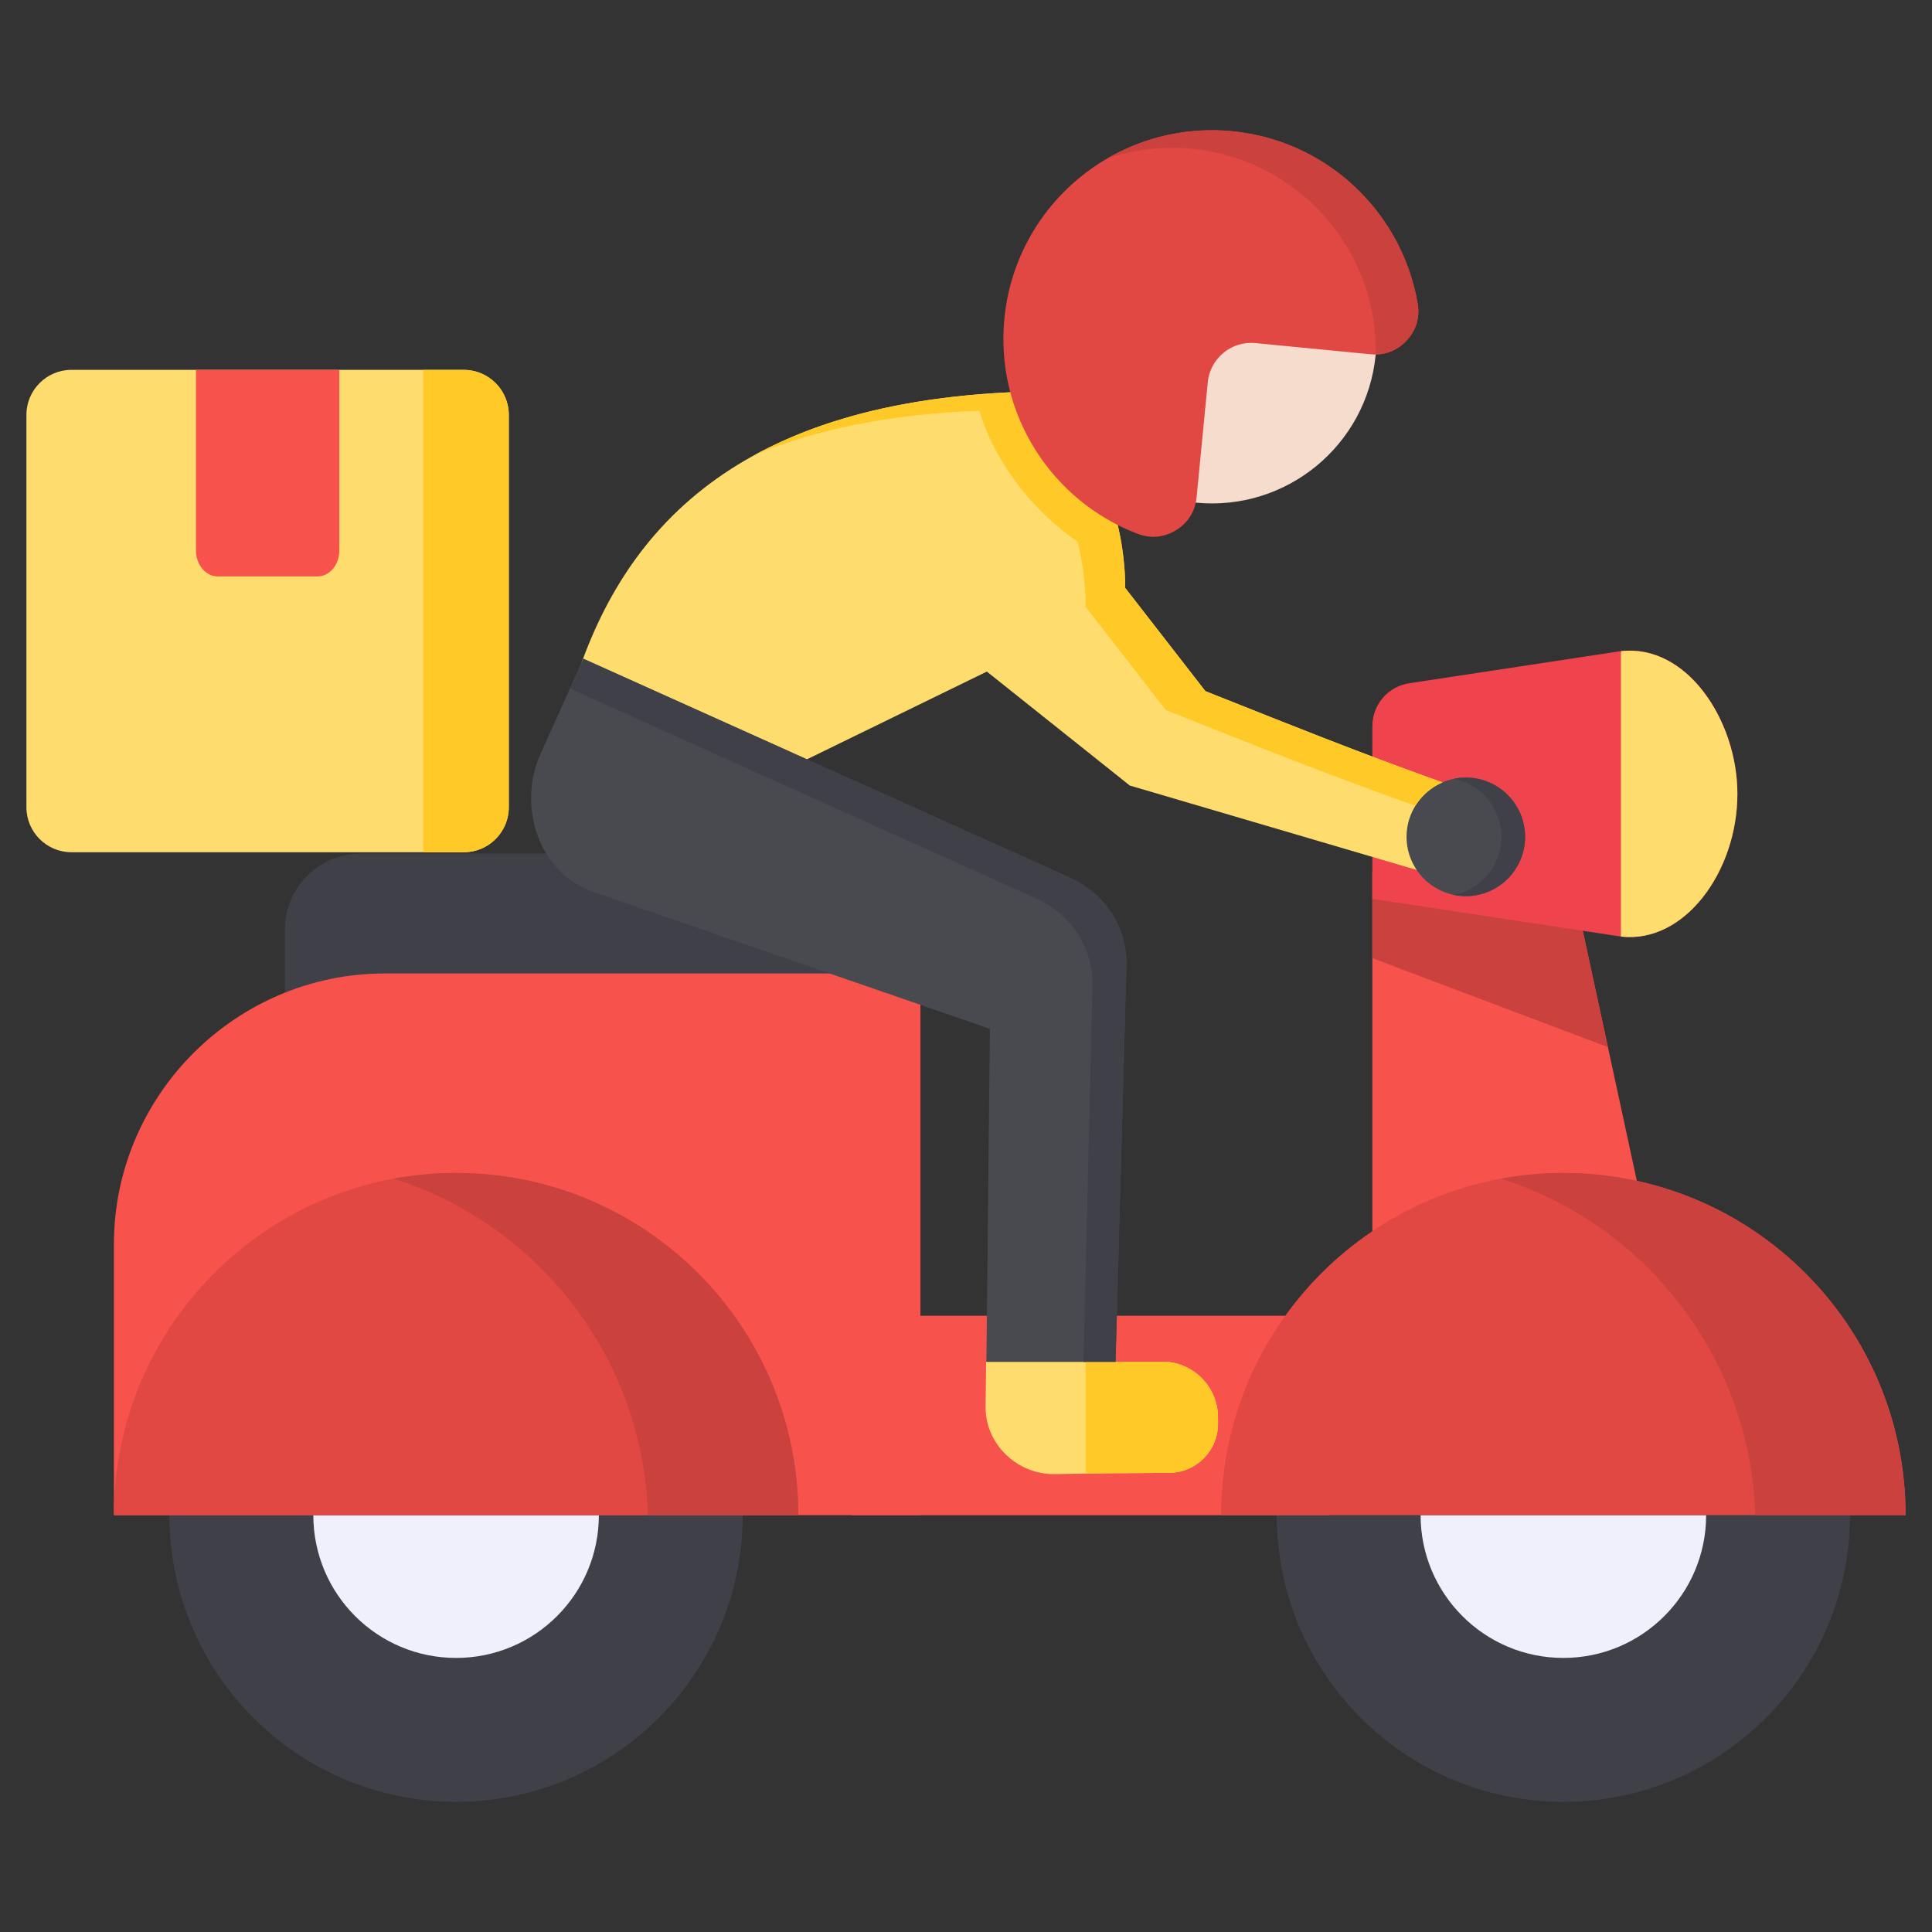
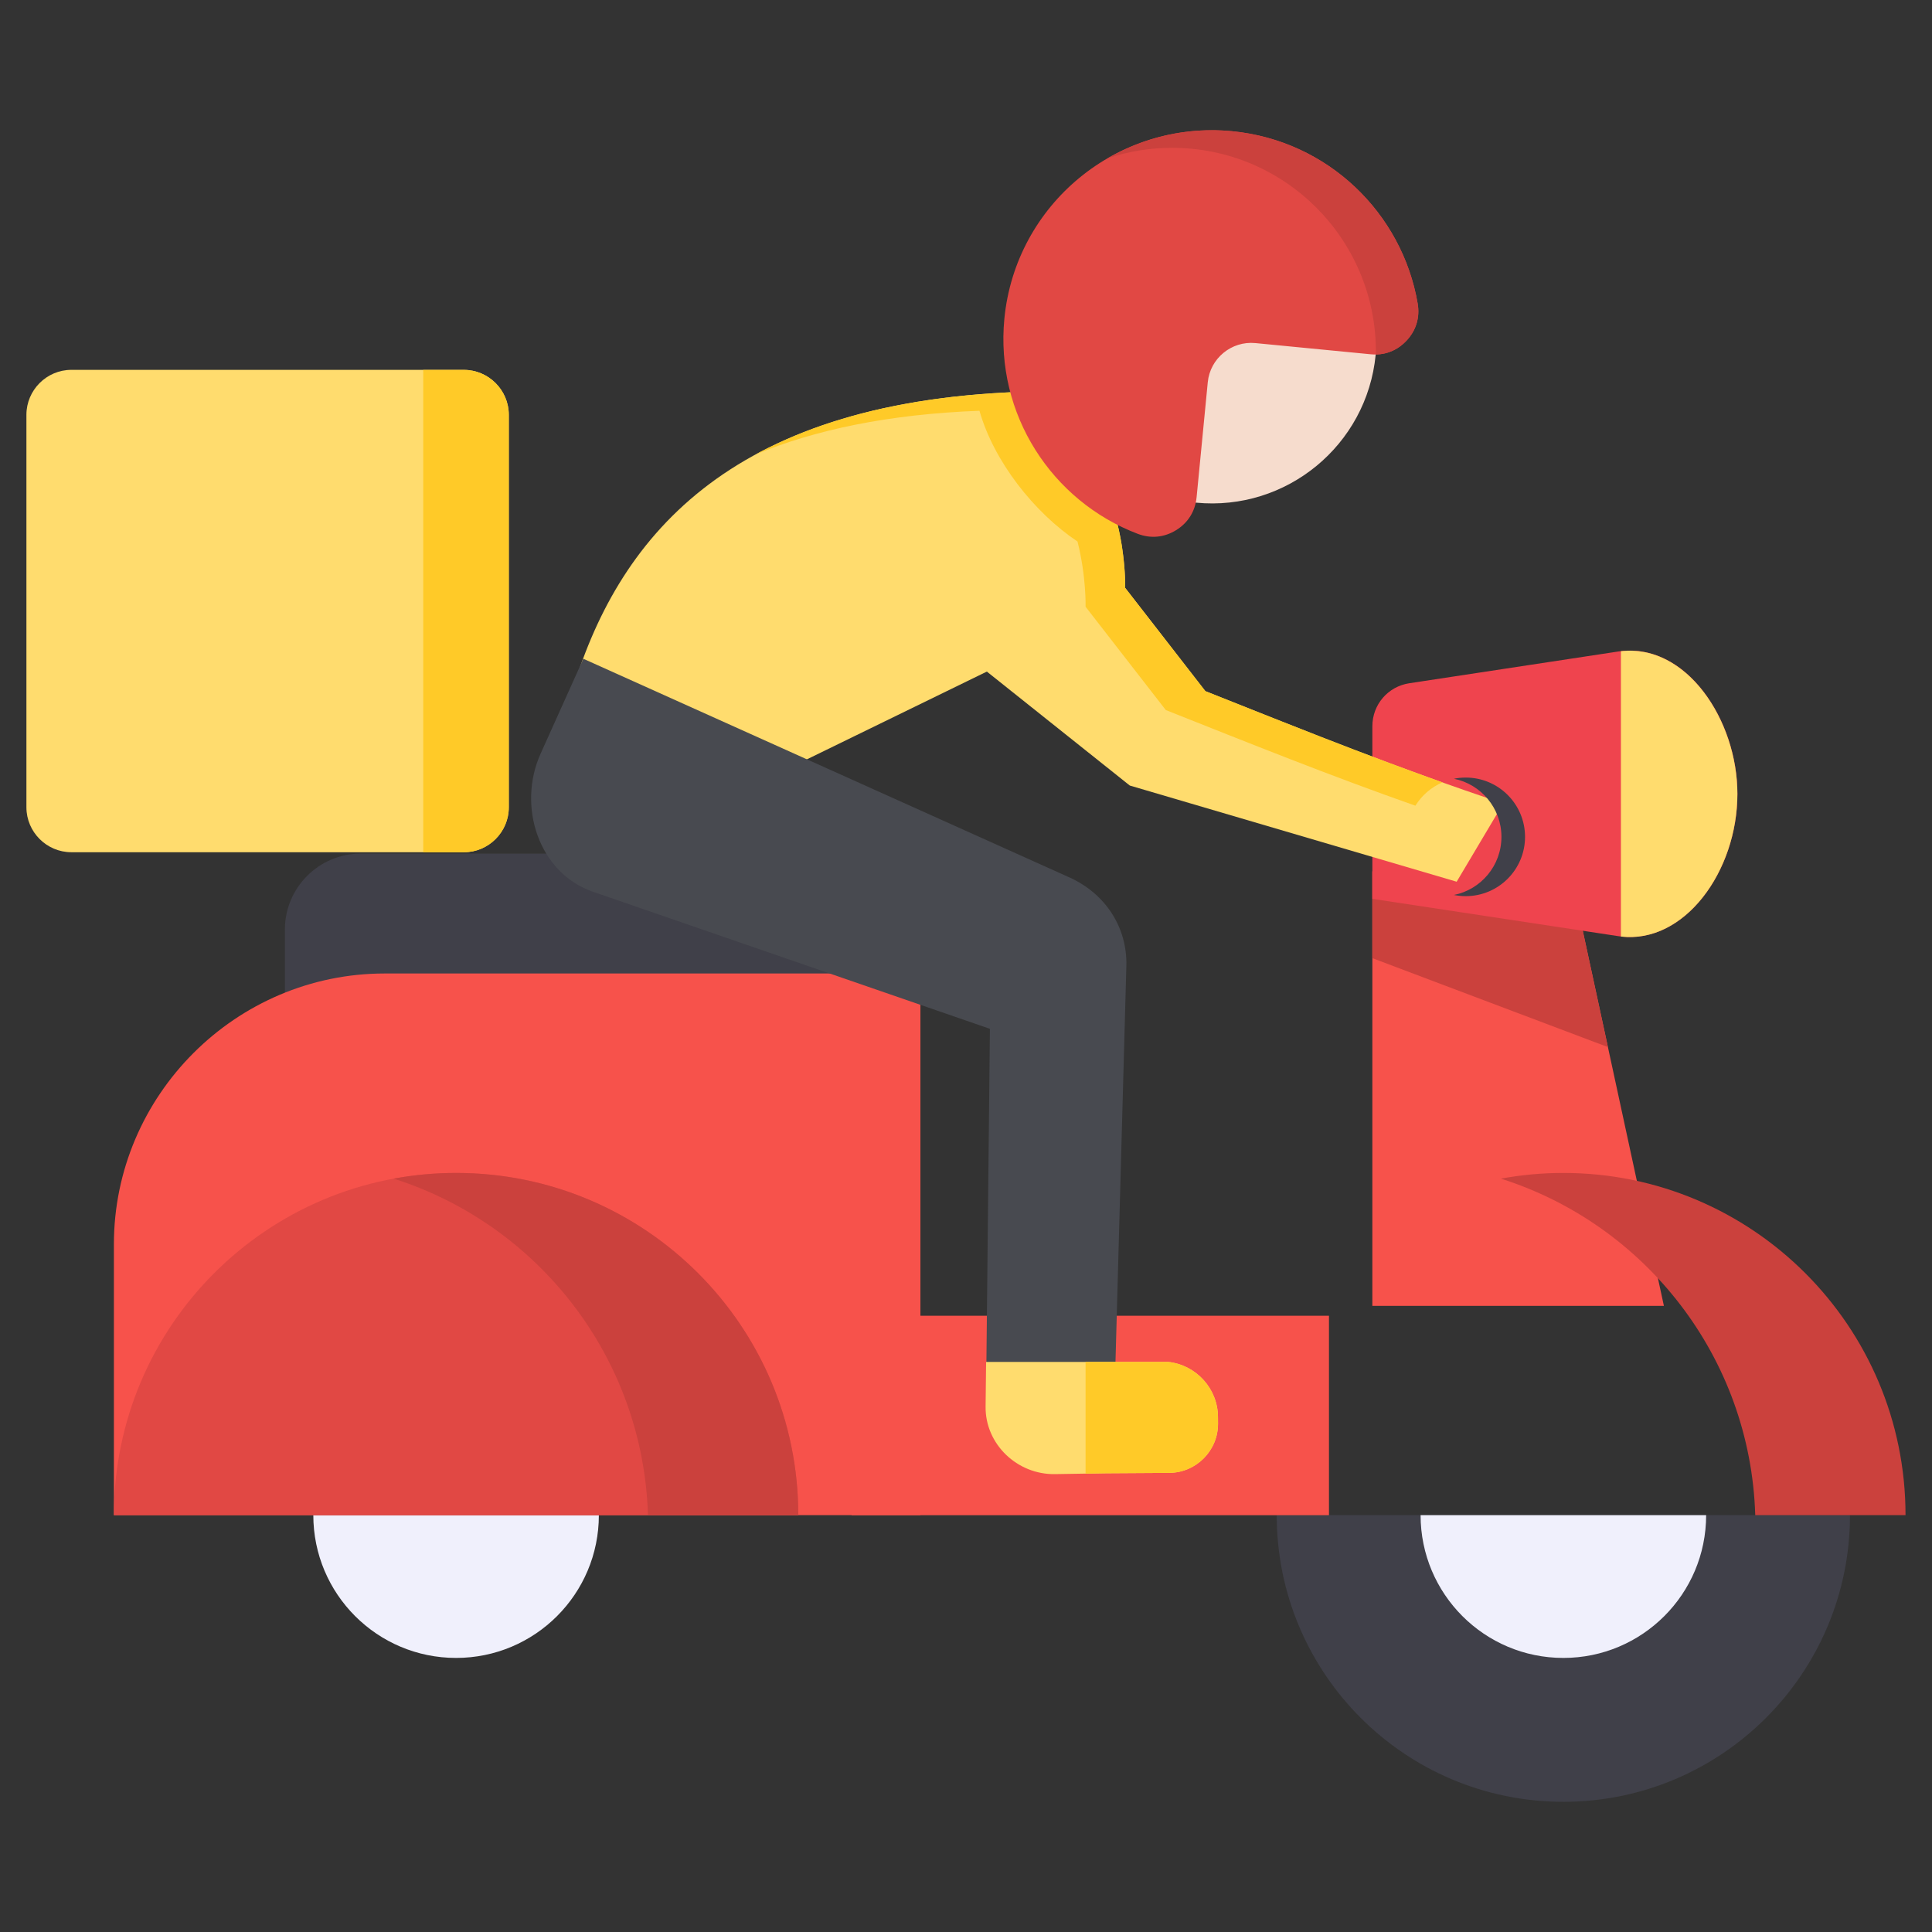
<svg xmlns="http://www.w3.org/2000/svg" width="64" height="64" viewBox="0 0 64 64" fill="none">
  <rect x="0" y="0" width="64" height="64" fill="#333333" stroke="none" />
  <g id="delivery-bike 1">
    <g id="Group">
      <path id="Vector" fill-rule="evenodd" clip-rule="evenodd" d="M2.363 28.231H15.366C16.184 28.231 16.854 27.561 16.854 26.743V13.741C16.854 12.922 16.184 12.252 15.366 12.252H2.363C1.545 12.252 0.875 12.922 0.875 13.741V26.743C0.875 27.561 1.545 28.231 2.363 28.231Z" fill="#FFDC6E" />
      <path id="Vector_2" fill-rule="evenodd" clip-rule="evenodd" d="M14.02 28.233H15.366C16.185 28.233 16.855 27.563 16.855 26.745V13.742C16.855 12.924 16.185 12.254 15.366 12.254H14.02V28.233Z" fill="#FFCA28" />
-       <path id="Vector_3" fill-rule="evenodd" clip-rule="evenodd" d="M11.24 18.239V12.254H6.492V18.239C6.492 18.71 6.817 19.094 7.214 19.094H10.519C10.916 19.094 11.24 18.71 11.24 18.239Z" fill="#F7524B" />
      <path id="Vector_4" fill-rule="evenodd" clip-rule="evenodd" d="M45.461 28.863H52.005L55.119 43.259H45.461V28.863Z" fill="#F7524B" />
      <path id="Vector_5" fill-rule="evenodd" clip-rule="evenodd" d="M45.461 28.863H52.005L53.264 34.686L45.461 31.74V28.863Z" fill="#CB413D" />
      <path id="Vector_6" fill-rule="evenodd" clip-rule="evenodd" d="M9.438 33.295H30.107C31.487 33.295 32.616 32.166 32.616 30.787C32.616 29.406 31.487 28.277 30.107 28.277H11.947C10.567 28.277 9.438 29.406 9.438 30.787V33.295Z" fill="#404049" />
-       <path id="Vector_7" fill-rule="evenodd" clip-rule="evenodd" d="M24.604 50.191C24.604 55.435 20.352 59.687 15.108 59.687C9.864 59.687 5.613 55.435 5.613 50.191H24.604Z" fill="#404049" />
      <path id="Vector_8" fill-rule="evenodd" clip-rule="evenodd" d="M19.838 50.191C19.838 52.803 17.721 54.921 15.108 54.921C12.496 54.921 10.379 52.803 10.379 50.191H19.838Z" fill="#F0F0FC" />
      <path id="Vector_9" fill-rule="evenodd" clip-rule="evenodd" d="M61.283 50.191C61.283 55.435 57.032 59.687 51.788 59.687C46.544 59.687 42.293 55.435 42.293 50.191H61.283Z" fill="#404049" />
      <path id="Vector_10" fill-rule="evenodd" clip-rule="evenodd" d="M56.518 50.191C56.518 52.803 54.4 54.921 51.788 54.921C49.176 54.921 47.059 52.803 47.059 50.191H56.518Z" fill="#F0F0FC" />
      <path id="Vector_11" fill-rule="evenodd" clip-rule="evenodd" d="M3.773 50.192H30.49V32.248H12.745C7.811 32.248 3.773 36.285 3.773 41.22V50.192Z" fill="#F7524B" />
      <path id="Vector_12" fill-rule="evenodd" clip-rule="evenodd" d="M28.211 43.586H44.024V50.193H28.211V43.586Z" fill="#F7524B" />
      <path id="Vector_13" fill-rule="evenodd" clip-rule="evenodd" d="M53.606 21.582L46.688 22.633C45.977 22.74 45.461 23.341 45.461 24.06V29.775L53.606 31.011C55.761 31.338 57.555 28.89 57.555 26.297C57.555 23.823 55.823 21.246 53.606 21.582Z" fill="#EF444E" />
      <path id="Vector_14" fill-rule="evenodd" clip-rule="evenodd" d="M53.695 31.025C55.809 31.27 57.553 28.855 57.553 26.299C57.553 23.859 55.868 21.32 53.695 21.572V31.025Z" fill="#FFDC6E" />
      <path id="Vector_15" fill-rule="evenodd" clip-rule="evenodd" d="M15.11 38.855C21.371 38.855 26.446 43.931 26.446 50.192H3.773C3.773 43.931 8.849 38.855 15.11 38.855Z" fill="#E14844" />
      <path id="Vector_16" fill-rule="evenodd" clip-rule="evenodd" d="M18.906 23.063L25.035 25.981L32.691 22.247L37.426 26.022L48.254 29.208L49.797 26.613C46.282 25.439 43.458 24.298 39.928 22.895L37.271 19.473C37.271 19.473 37.358 16.322 35.563 14.673C33.768 13.024 33.757 12.982 33.757 12.982C24.102 13.345 20.418 17.847 18.906 23.063Z" fill="#FFDC6E" />
-       <path id="Vector_17" fill-rule="evenodd" clip-rule="evenodd" d="M48.558 29.686C49.639 29.686 50.522 28.804 50.522 27.722C50.522 26.64 49.639 25.758 48.558 25.758C47.476 25.758 46.594 26.64 46.594 27.722C46.594 28.804 47.476 29.686 48.558 29.686Z" fill="#484A50" />
      <path id="Vector_18" fill-rule="evenodd" clip-rule="evenodd" d="M19.639 29.539L32.792 34.081L32.67 45.695H36.936L37.312 32.004C37.348 30.709 36.606 29.596 35.425 29.065L19.323 21.822L17.906 24.972C17.127 26.704 17.843 28.919 19.639 29.539Z" fill="#484A50" />
      <path id="Vector_19" fill-rule="evenodd" clip-rule="evenodd" d="M32.666 45.115L32.649 46.595C32.634 47.842 33.699 48.852 34.946 48.832L36.653 48.804L38.734 48.791C39.629 48.785 40.355 48.05 40.349 47.155L40.347 46.937C40.341 45.992 39.616 45.212 38.696 45.115H36.918H32.666Z" fill="#FFDC6E" />
      <path id="Vector_20" fill-rule="evenodd" clip-rule="evenodd" d="M35.961 48.815L36.652 48.804L38.733 48.791C39.628 48.785 40.354 48.05 40.348 47.155L40.347 46.937C40.341 45.992 39.615 45.212 38.696 45.115H36.918H35.961V48.815H35.961Z" fill="#FFCA28" />
-       <path id="Vector_21" fill-rule="evenodd" clip-rule="evenodd" d="M51.789 38.855C58.05 38.855 63.126 43.931 63.126 50.192H40.453C40.453 43.931 45.529 38.855 51.789 38.855Z" fill="#E14844" />
      <path id="Vector_22" fill-rule="evenodd" clip-rule="evenodd" d="M15.107 38.855C21.368 38.855 26.444 43.931 26.444 50.192H21.465C21.306 44.955 17.814 40.556 13.039 39.044C13.71 38.921 14.401 38.855 15.107 38.855Z" fill="#CB413D" />
      <path id="Vector_23" fill-rule="evenodd" clip-rule="evenodd" d="M51.787 38.855C58.048 38.855 63.123 43.931 63.123 50.192H58.145C57.986 44.955 54.494 40.556 49.719 39.044C50.389 38.921 51.081 38.855 51.787 38.855Z" fill="#CB413D" />
      <path id="Vector_24" fill-rule="evenodd" clip-rule="evenodd" d="M48.555 25.758C49.639 25.758 50.519 26.637 50.519 27.722C50.519 28.806 49.639 29.686 48.555 29.686C48.421 29.686 48.29 29.672 48.164 29.647C49.062 29.466 49.737 28.673 49.737 27.722C49.737 26.771 49.062 25.978 48.164 25.797C48.29 25.771 48.421 25.758 48.555 25.758Z" fill="#404049" />
-       <path id="Vector_25" fill-rule="evenodd" clip-rule="evenodd" d="M25.459 25.774L34.303 29.753C35.485 30.284 36.222 31.396 36.191 32.692L35.892 45.115H36.956L37.316 32.004C37.345 30.81 36.72 29.771 35.697 29.2C35.68 29.191 35.662 29.181 35.645 29.172H35.644C35.627 29.162 35.609 29.153 35.591 29.144C35.574 29.135 35.556 29.126 35.538 29.117C35.52 29.108 35.502 29.099 35.483 29.09C35.465 29.082 35.447 29.073 35.428 29.065L19.327 21.822L18.883 22.809L25.459 25.774Z" fill="#404049" />
      <path id="Vector_26" fill-rule="evenodd" clip-rule="evenodd" d="M25.031 15.054C26.998 14.238 29.431 13.721 32.446 13.607C32.922 15.282 34.253 16.975 35.694 17.939C35.988 19.104 35.961 20.099 35.961 20.099L38.618 23.521C41.362 24.611 44.1 25.711 46.887 26.69C47.098 26.349 47.411 26.077 47.783 25.917C45.139 24.977 42.538 23.931 39.931 22.895L37.273 19.473C37.273 19.473 37.3 18.521 37.025 17.389C36.8 16.462 36.374 15.415 35.565 14.673C33.77 13.024 33.759 12.982 33.759 12.982C33.662 12.986 33.566 12.99 33.471 12.995C29.887 13.162 27.141 13.909 25.031 15.054Z" fill="#FFCA28" />
      <g id="Group_2">
        <path id="Vector_27" fill-rule="evenodd" clip-rule="evenodd" d="M40.674 5.801C43.67 6.092 45.862 8.757 45.571 11.753C45.28 14.749 42.615 16.942 39.619 16.651C36.623 16.359 34.43 13.694 34.721 10.698L40.146 11.226L40.674 5.801Z" fill="#F6DCCD" />
        <path id="Vector_28" fill-rule="evenodd" clip-rule="evenodd" d="M40.818 4.347C43.988 4.656 46.448 7.06 46.961 10.054C47.039 10.513 46.912 10.941 46.595 11.281C46.278 11.622 45.861 11.78 45.398 11.735L41.586 11.365C40.795 11.288 40.086 11.871 40.009 12.662L39.639 16.473C39.593 16.936 39.358 17.316 38.962 17.561C38.566 17.806 38.122 17.849 37.687 17.683C34.847 16.603 32.963 13.726 33.271 10.556C33.641 6.758 37.02 3.978 40.818 4.347Z" fill="#E14844" />
        <path id="Vector_29" fill-rule="evenodd" clip-rule="evenodd" d="M40.82 4.347C43.99 4.656 46.45 7.06 46.963 10.054C47.042 10.513 46.914 10.941 46.597 11.281C46.322 11.578 45.969 11.736 45.577 11.743C45.577 11.711 45.578 11.679 45.578 11.647C45.578 7.919 42.556 4.897 38.828 4.897C38.083 4.897 37.366 5.018 36.695 5.241C37.901 4.543 39.328 4.202 40.82 4.347Z" fill="#CB413D" />
      </g>
    </g>
  </g>
</svg>